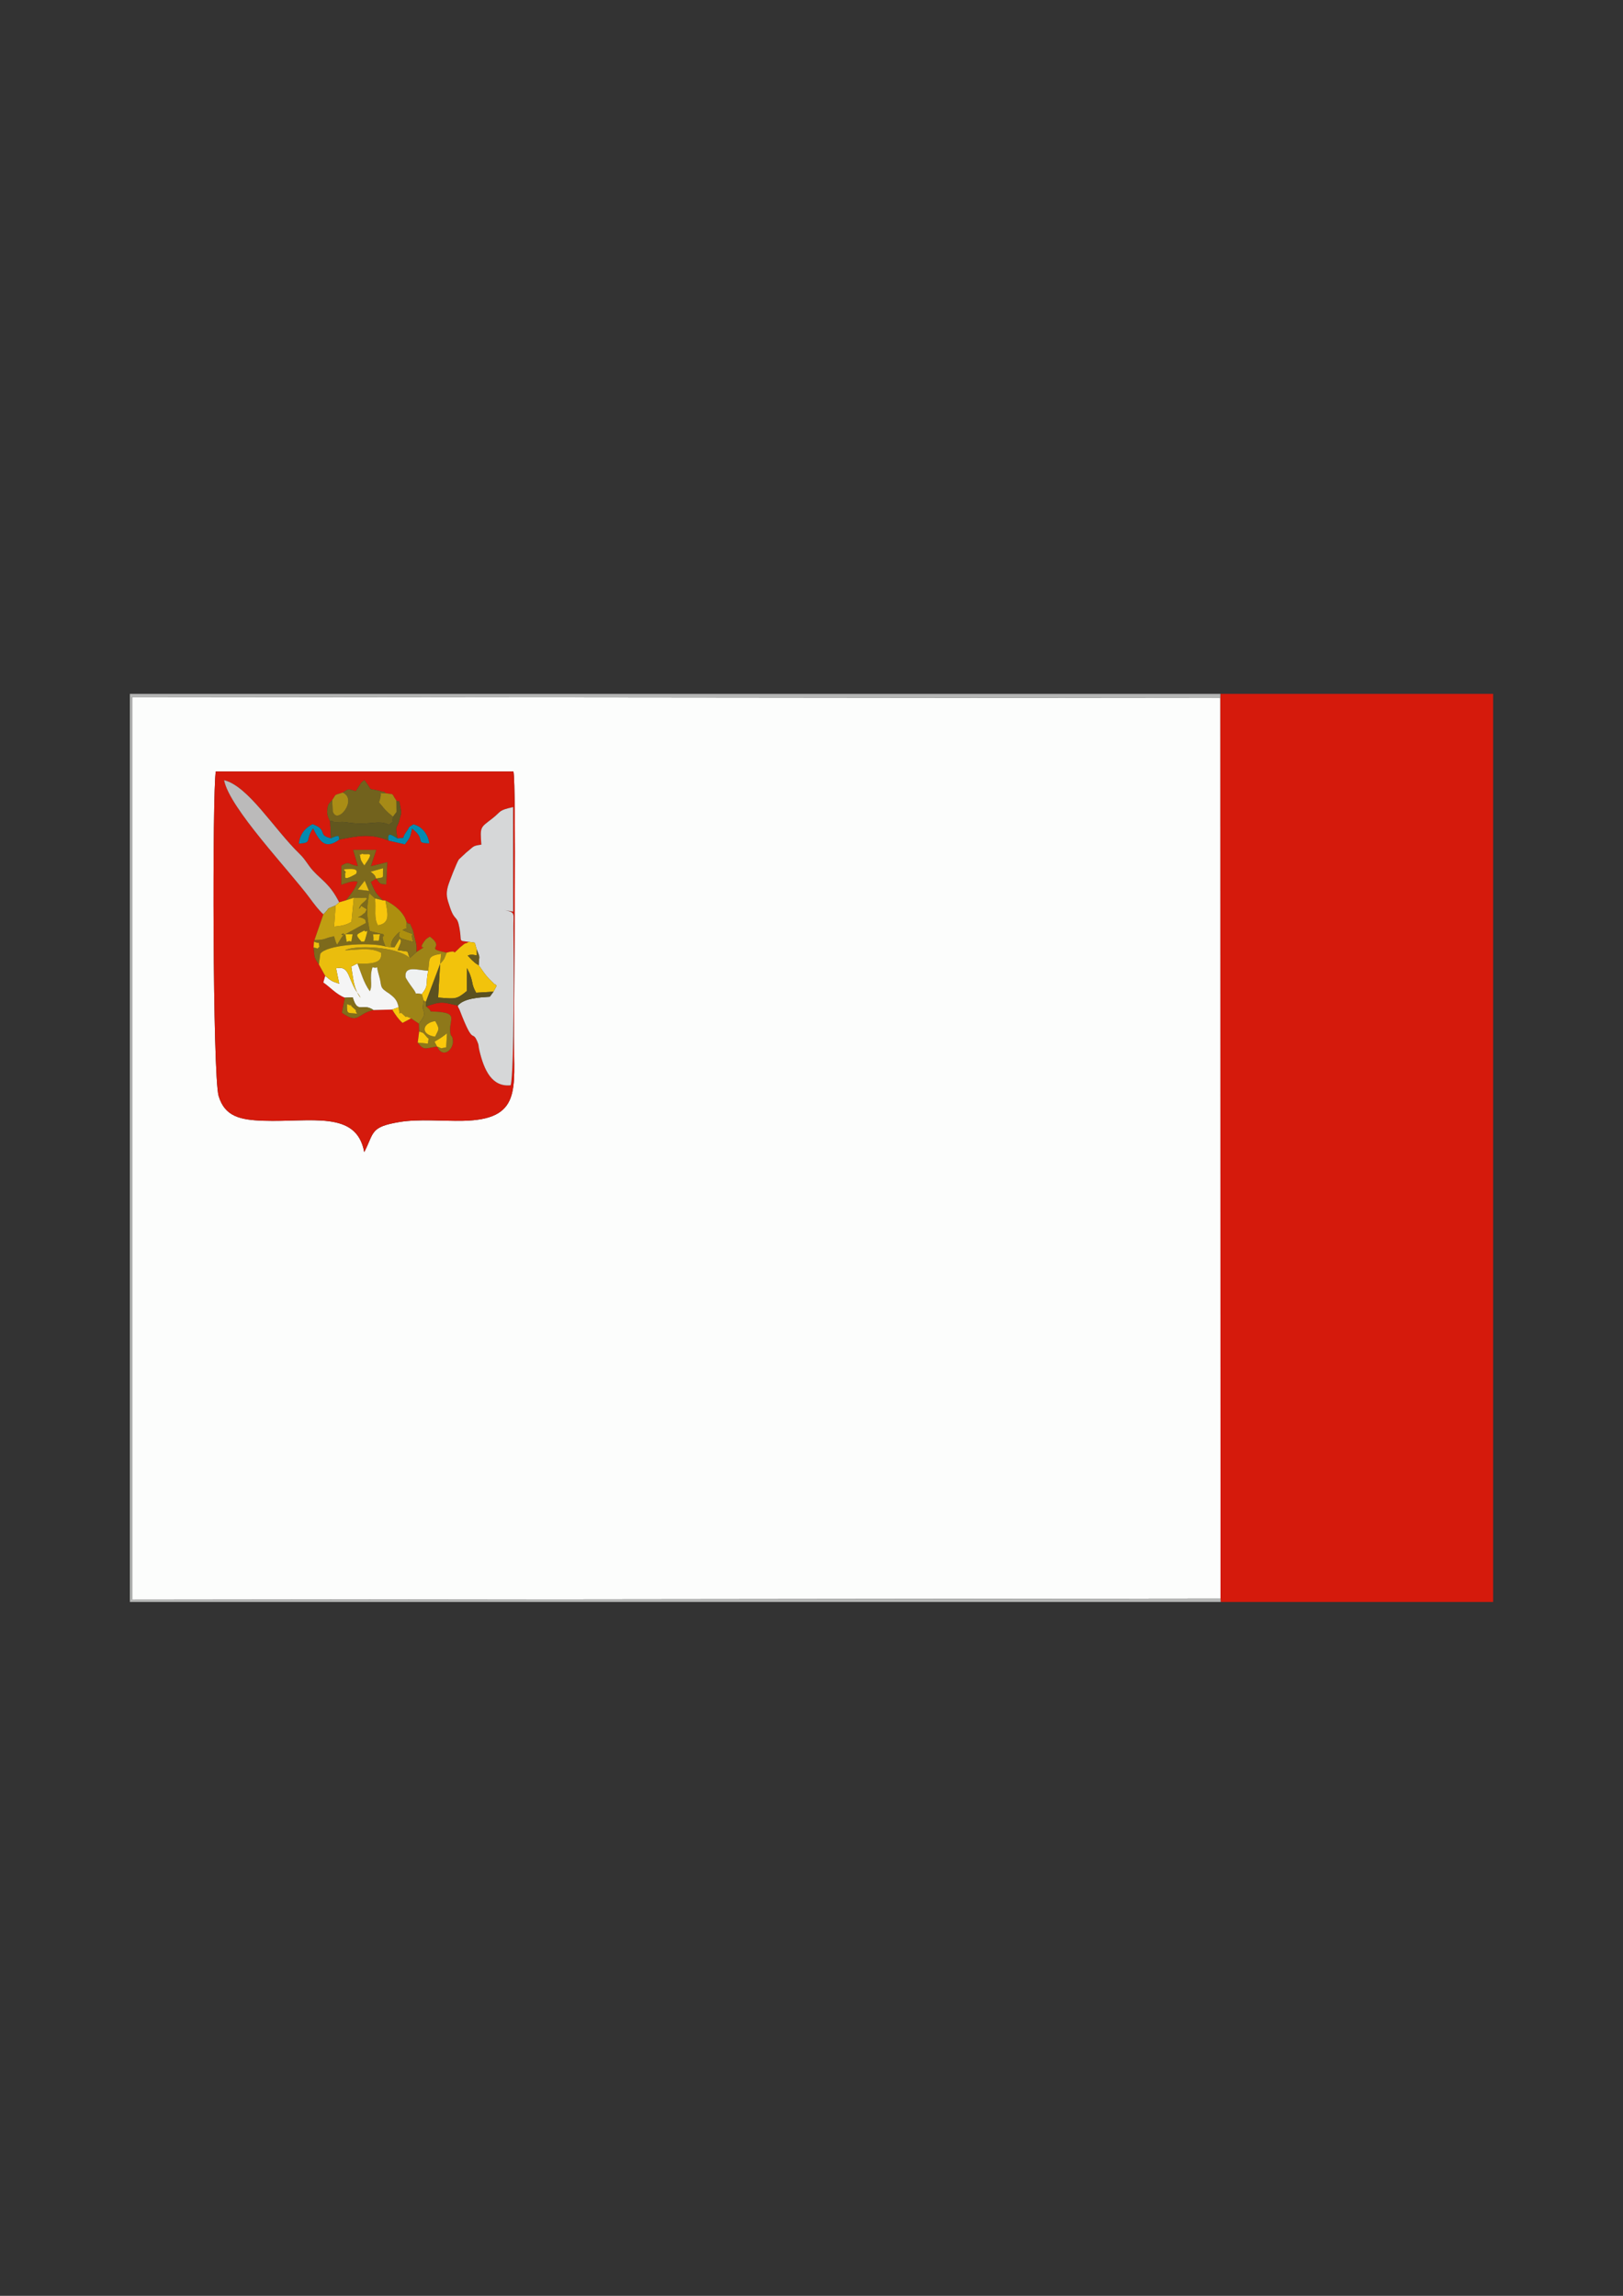
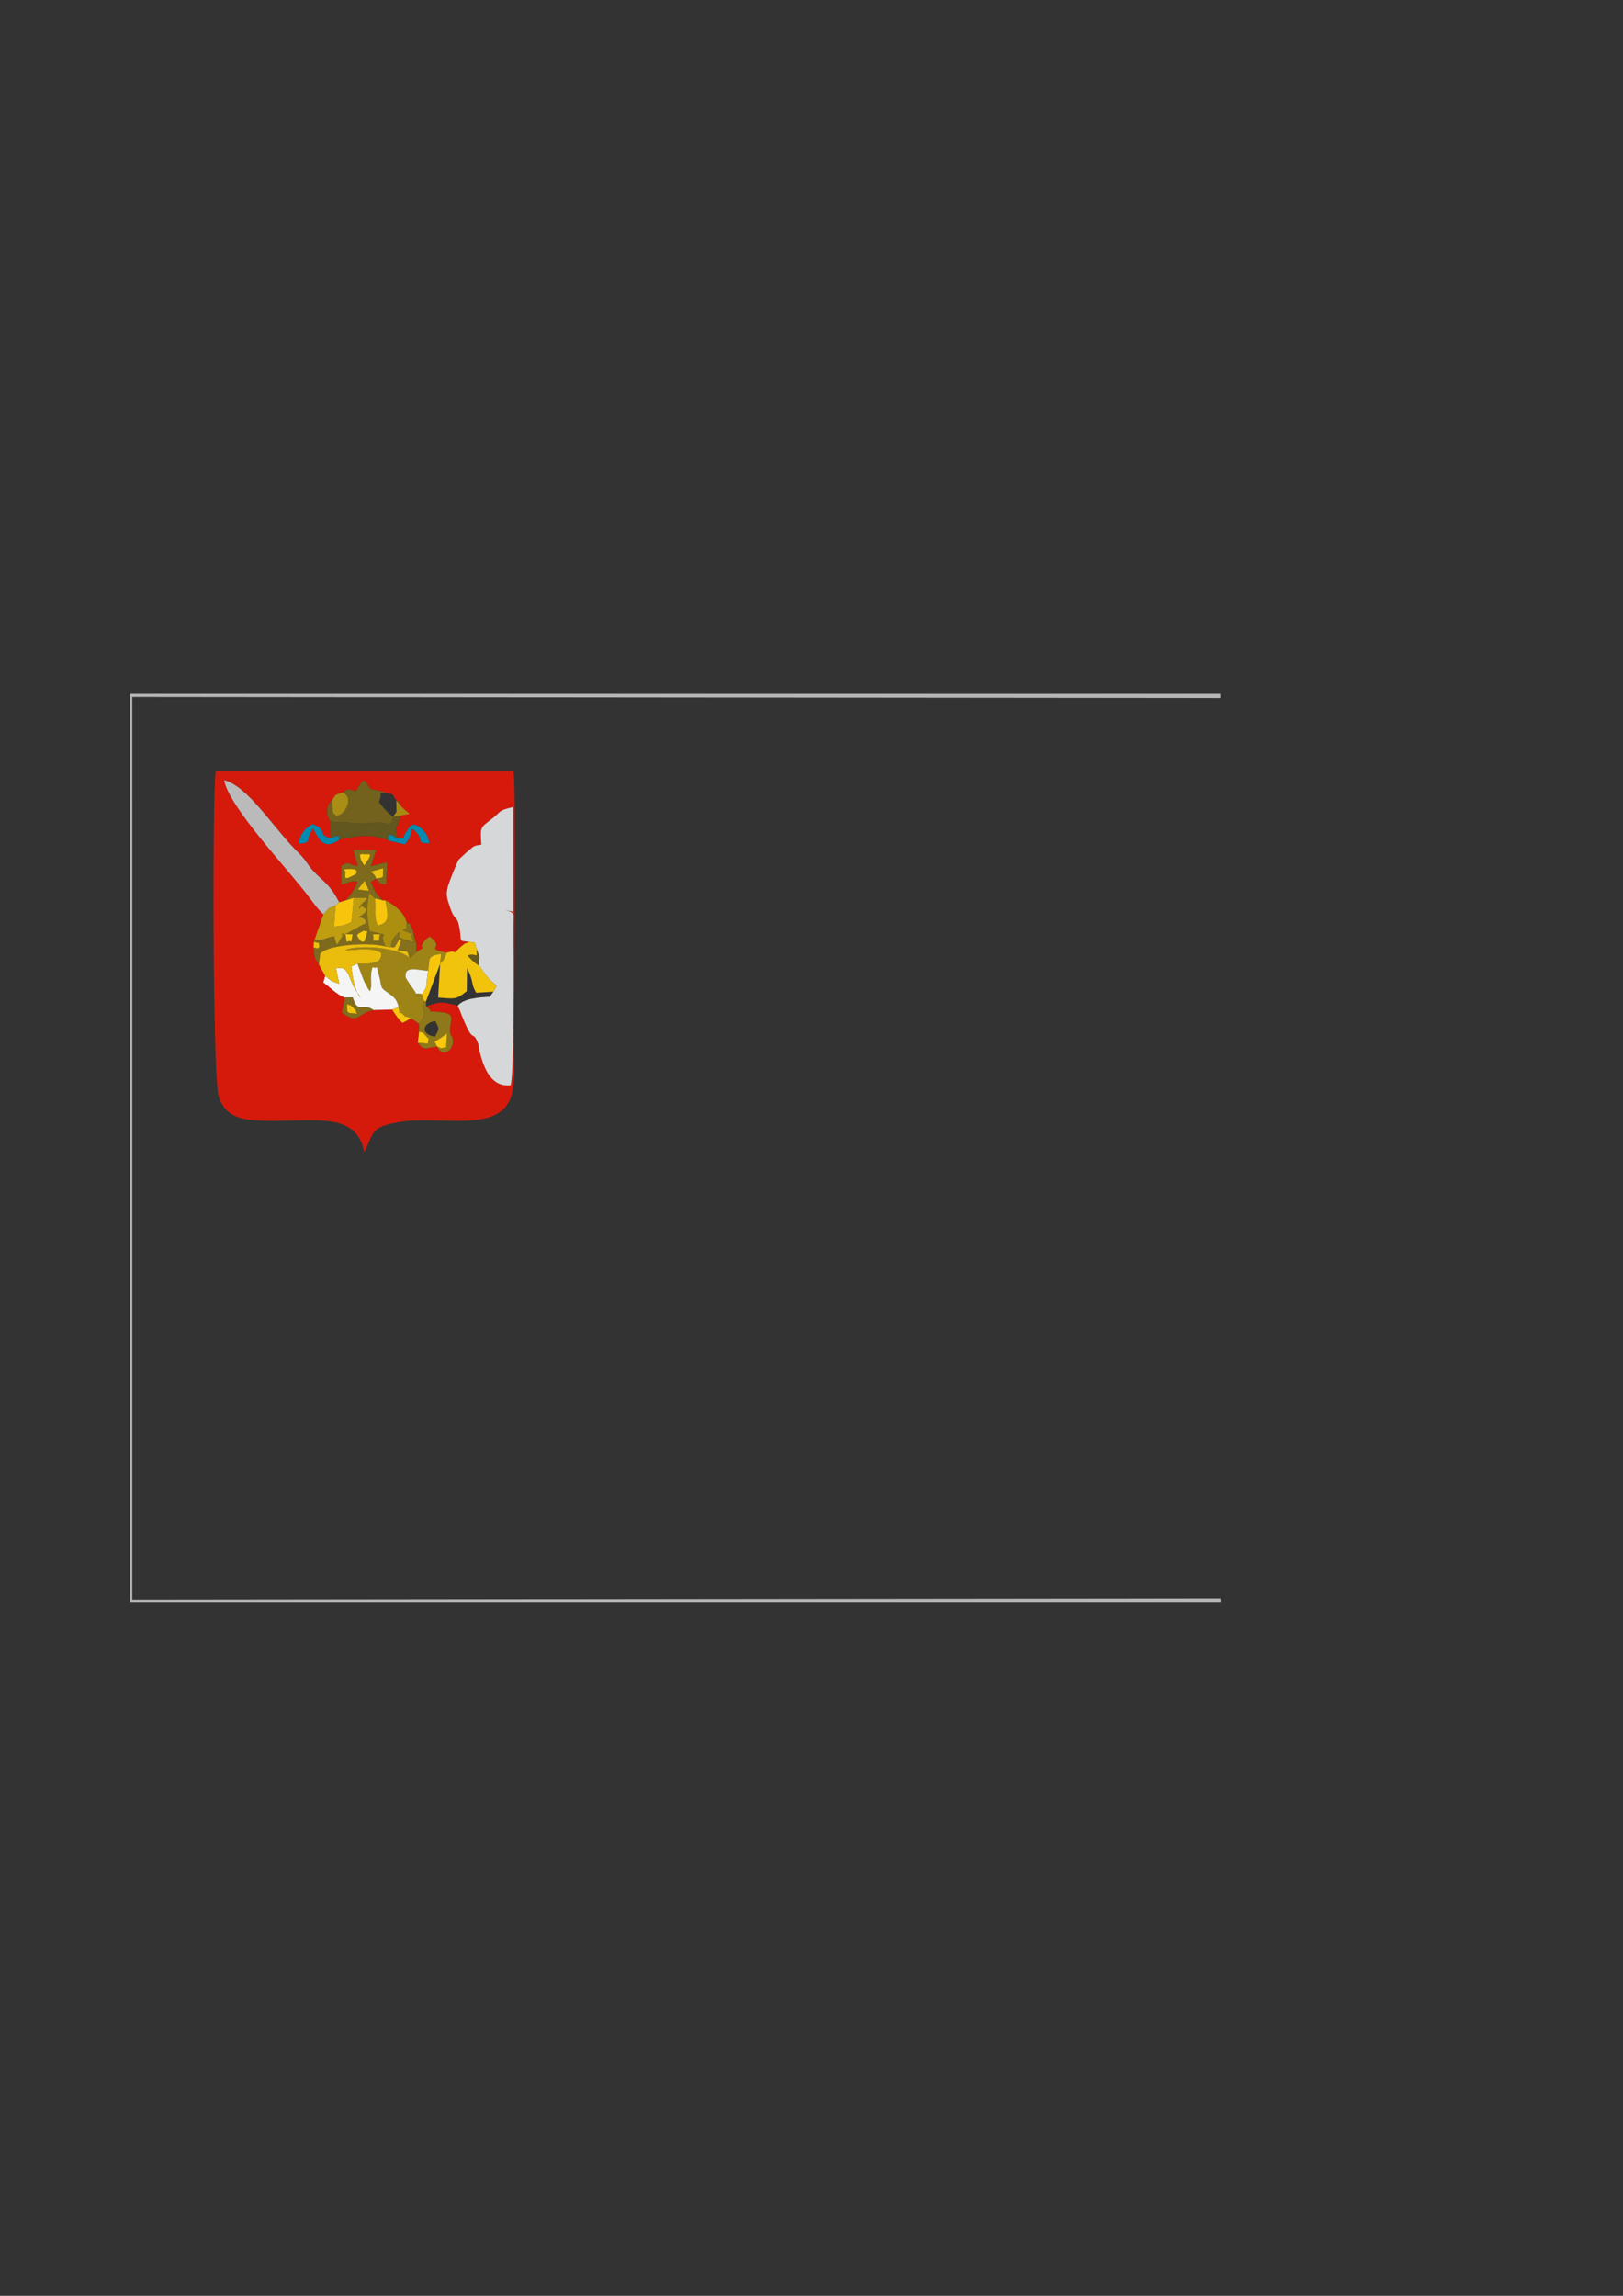
<svg xmlns="http://www.w3.org/2000/svg" xml:space="preserve" width="210mm" height="297mm" style="shape-rendering:geometricPrecision; text-rendering:geometricPrecision; image-rendering:optimizeQuality; fill-rule:evenodd; clip-rule:evenodd" viewBox="0 0 210 297">
  <rect x="0" y="0" width="210" height="297" fill="#333333" stroke="none" />
  <defs>
    <style type="text/css">
   
    .fil19 {fill:#038AB0}
    .fil15 {fill:#5B5120}
    .fil12 {fill:#61571F}
    .fil26 {fill:#685A1E}
    .fil9 {fill:#72621D}
    .fil6 {fill:#7D6A1C}
    .fil22 {fill:#816D1B}
    .fil18 {fill:#85701B}
    .fil14 {fill:#8E781A}
    .fil5 {fill:#9E8417}
    .fil21 {fill:#A68A16}
    .fil20 {fill:#AA8D15}
    .fil11 {fill:#AD8F0F}
    .fil3 {fill:#B4B5B4}
    .fil4 {fill:#BBBABA}
    .fil13 {fill:#C09E12}
    .fil1 {fill:#D51A0C}
    .fil2 {fill:#D6D7D8}
    .fil10 {fill:#EABD0D}
    .fil25 {fill:#ECC10D}
    .fil17 {fill:#EFF1F1}
    .fil7 {fill:#F2C30C}
    .fil8 {fill:whitesmoke}
    .fil16 {fill:#F7C60C}
    .fil24 {fill:#F7C90B}
    .fil27 {fill:#F7CC0B}
    .fil23 {fill:#FBC90B}
    .fil0 {fill:#FCFDFC}
   
  </style>
  </defs>
  <g id="Layer_x0020_1">
    <g id="_413373992">
-       <path id="_508869752" class="fil0" d="M47.128 149.046c-0.987,-5.446 -6.864,-3.852 -13.043,-4.058 -3.001,-0.1 -5.002,-0.542 -5.797,-3.203 -0.781,-2.611 -0.82,-39.48 -0.366,-41.981l38.51 -0.001c0.391,1.713 0.066,30.036 0.068,34.411 0.003,6.689 1.032,10.65 -6.651,10.784 -2.581,0.045 -5.723,-0.254 -8.165,0.155 -3.836,0.643 -3.242,1.353 -4.555,3.895zm110.795 57.749l-0.023 -116.492 -140.79 -0.139 0.003 0.303 0.003 116.487 0.395 -0.003 140.412 -0.156z" />
-       <polygon id="_508871912" class="fil1" points="157.923,206.795 157.949,207.238 193.194,207.238 193.194,89.763 157.903,89.763 157.9,90.304 " />
      <path id="_417731808" class="fil1" d="M42.983 103.489c0.602,-0.851 0.114,-0.546 1.367,-0.962 0.773,-0.479 0.561,-0.515 1.681,-0.17l0.261 -0.411c0.535,-0.762 0.211,-0.536 0.852,-1.033 0.072,0.06 0.136,0.175 0.172,0.222 1.041,1.378 0.096,0.734 1.839,1.19 0.966,0.253 0.171,-0.185 0.758,0.292 1.244,0.22 0.617,-0.122 1.374,0.939 0.427,0.448 0.239,-0.659 0.554,1.046 0.145,0.786 0.049,0.572 -0.114,1.286 -0.331,1.459 -0.702,0.674 -0.279,2.579 1.283,-0.21 0.32,0.273 1.151,-0.888 0.601,-0.84 0.023,-0.37 0.896,-0.932 1.166,0.298 1.901,1.328 2.049,2.451 -2.026,-0.052 -0.279,-0.433 -2.219,-1.906 -0.291,1.218 -0.242,1.117 -0.935,2.041l-2.117 -0.494c-2.361,-0.981 -4.062,-0.572 -6.362,-0.132 -1.819,1.327 -2.506,0.323 -3.402,-1.446 -1.113,1.609 -0.002,1.832 -1.841,1.984 0.148,-1.194 0.755,-2.001 1.777,-2.522 2.064,0.759 0.543,1.413 2.378,1.824l-0.11 -2.21c-0.06,-0.101 -0.403,-0.671 -0.369,-1.286 0.054,-0.992 0.207,-0.941 0.643,-1.46zm0.903 13.233l0.872 -0.248c0.618,-0.795 1.169,-1.397 1.519,-2.414 -0.675,-0.174 -1.14,0.089 -2.115,0.395l0.012 -2.467c1.088,-0.653 0.884,-0.113 2.134,0.051l-0.619 -2.097 2.998 0.002 -0.7 2.119 2.124 -0.524 -0.144 2.884c-0.693,-0.145 -0.68,0.138 -1.284,-0.766l-0.703 0.439c0.653,1.487 0.525,1.307 1.552,2.378l0.332 0.012c1.152,0.554 2.404,1.521 2.746,2.812 0.786,0.712 0.043,-0.642 0.773,0.945 0.092,0.2 0.132,0.535 0.201,0.821 0.265,1.101 0.324,0.938 0.3,2.106 2.138,-1.391 -0.335,0.282 1.225,-1.663l0.5 -0.344c2.143,1.578 -0.913,1.443 2.186,2.084 1.721,-0.515 0.408,0.544 1.551,-0.509 0.029,-0.027 0.098,-0.109 0.133,-0.138 1.059,-0.906 0.519,-0.319 1.179,-0.761 -1.417,-0.185 -0.872,0.09 -1.195,-1.734 -0.324,-1.827 -0.583,-0.809 -1.224,-2.688 -0.412,-1.207 -0.567,-1.691 -0.282,-2.749 0.142,-0.526 1.173,-3.169 1.424,-3.494l0.914 -0.855c0.057,-0.048 0.137,-0.115 0.195,-0.161 0.87,-0.701 0.659,-0.721 1.794,-0.891 -0.167,-2.335 -0.141,-2.179 1.358,-3.334 1.304,-1.005 0.747,-1.072 2.752,-1.526l0.011 13.527 -1.099 -0.192c1.463,0.311 1.104,0.38 1.128,2.325 0.034,2.738 0.132,18.746 -0.36,20.331 -2.435,0.245 -3.442,-1.968 -4.041,-4.493 -0.181,-0.762 -0.022,-0.585 -0.273,-1.167 -0.706,-1.636 -0.437,0.744 -2.261,-4.018 -0.297,-0.776 -0.028,0.176 -0.267,-0.624 -1.978,-0.488 -2.208,-0.589 -4.091,0.111 1.114,0.809 -0.104,0.582 1.388,0.678 2.665,0.172 1.69,0.912 1.706,2.351 0.012,1.091 0.281,0.461 0.365,1.385 0.105,1.159 -1.318,2.387 -2.046,0.767 -1.446,0.181 -1.686,0.593 -2.504,-0.503l0.186 -1.436 -0.035 -1.021 -1.011 -0.686 -1.106 0.585c-0.518,-0.454 -0.943,-1.065 -1.342,-1.725l-2.417 0.063c-2.149,0.456 -1.884,1.901 -4.088,0.344l0.394 -1.945c-1.085,-0.4 -1.89,-1.348 -2.793,-1.968l0.244 -0.846 -0.824 -1.486c-0.729,-1.046 -0.517,-0.944 -0.683,-2.191l0.051 -0.757 0.059 -0.202 1.156 -3.329c-0.607,-0.564 -1.161,-1.293 -1.74,-2.079 -2.603,-3.538 -10.446,-11.698 -11.101,-15.278 3.151,0.79 6.404,6.278 9.781,9.555 0.778,0.755 1.027,1.391 1.725,2.159 1.157,1.274 2.174,1.703 3.382,4.08zm3.242 32.324c1.314,-2.542 0.719,-3.252 4.555,-3.895 2.442,-0.409 5.584,-0.11 8.165,-0.155 7.683,-0.134 6.654,-4.095 6.651,-10.784 -0.002,-4.375 0.323,-32.698 -0.068,-34.411l-38.51 0.001c-0.454,2.501 -0.414,39.37 0.366,41.981 0.796,2.661 2.796,3.103 5.797,3.203 6.18,0.206 12.056,-1.388 13.043,4.058z" />
      <path id="_508871480" class="fil2" d="M60.658 121.838c1.046,0.211 0.651,-0.163 1.023,0.974 0.496,1.312 0.309,0.629 0.262,2.068 0.328,0.409 0.532,0.799 0.959,1.317 0.301,0.365 0.454,0.512 0.702,0.754 0.053,0.051 0.159,0.145 0.203,0.187 0.045,0.043 0.178,0.25 0.211,0.187 0.034,-0.064 0.144,0.124 0.243,0.196l-0.409 0.773 -0.48 0.652c-1.344,0.089 -3.322,0.178 -4.141,1.151 0.239,0.8 -0.03,-0.153 0.267,0.624 1.824,4.762 1.554,2.382 2.261,4.018 0.251,0.582 0.092,0.405 0.273,1.167 0.599,2.525 1.607,4.739 4.041,4.493 0.492,-1.584 0.394,-17.592 0.36,-20.331 -0.024,-1.946 0.335,-2.014 -1.128,-2.325l1.099 0.192 -0.011 -13.527c-2.005,0.454 -1.449,0.521 -2.752,1.526 -1.499,1.155 -1.524,0.999 -1.358,3.334 -1.136,0.17 -0.925,0.19 -1.794,0.891 -0.058,0.046 -0.138,0.114 -0.195,0.161l-0.914 0.855c-0.251,0.325 -1.283,2.968 -1.424,3.494 -0.285,1.057 -0.13,1.542 0.282,2.749 0.642,1.879 0.901,0.861 1.224,2.688 0.323,1.824 -0.222,1.549 1.195,1.734z" />
      <polygon id="_508872176" class="fil3" points="16.806,207.238 157.949,207.238 157.923,206.795 17.511,206.951 17.116,206.955 17.113,90.468 17.11,90.165 157.9,90.304 157.903,89.763 16.806,89.763 " />
      <path id="_508871768" class="fil4" d="M41.839 118.284c1.05,-1.024 0.068,-0.513 1.59,-1.158l0.456 -0.405c-1.208,-2.377 -2.225,-2.806 -3.382,-4.08 -0.697,-0.768 -0.947,-1.404 -1.725,-2.159 -3.377,-3.277 -6.63,-8.766 -9.781,-9.555 0.655,3.579 8.498,11.74 11.101,15.278 0.579,0.786 1.133,1.516 1.74,2.079z" />
      <path id="_508870472" class="fil5" d="M53.884 123.169l-0.854 0.755c-1.901,-1.566 -7.187,-1.648 -8.389,-0.992 1.7,-0.042 3.347,-0.424 4.703,0.344 -0.108,0.385 0.427,1.598 -3.101,1.367 0.524,1.29 0.771,2.391 1.607,3.587 0.426,-0.789 -0.103,-1.743 0.353,-3.109 0.995,0.336 0.296,-0.728 0.861,1.159 0.346,1.156 0.021,1.385 0.893,1.984l0.427 0.288c0.698,0.528 1.008,0.849 1.193,1.749 0.238,1.493 0.005,0.42 0.462,0.832 1.06,0.952 -0.165,-0.021 1.151,0.608l1.011 0.686c1.135,-1.49 0.553,-1.277 0.512,-2.156l0.11 -0.837 -0.24 -0.833c-1.462,-0.325 -0.185,0.517 -1.286,-0.909 -0.139,-0.18 -0.804,-1.123 -0.821,-1.3 -0.158,-1.603 1.745,-0.814 2.926,-0.824 0.247,-1.591 -0.182,-1.84 1.672,-2.188l-0.127 1.311c0.647,-0.711 0.507,-0.62 0.848,-1.446 -3.099,-0.641 -0.043,-0.507 -2.186,-2.084l-0.5 0.344c-1.56,1.945 0.913,0.273 -1.225,1.663z" />
      <path id="_508870328" class="fil6" d="M48.316 121.702c0.085,-1.197 -0.473,-0.7 0.845,-0.855 -0.25,1.175 0.09,0.771 -0.845,0.855zm-1.171 -1.33c0.236,0.49 0.617,-0.661 0.162,0.959 -0.239,0.851 -0.271,0.312 -0.515,0.515 -0.962,-1.068 -0.624,-0.917 0.353,-1.474zm-2.454 0.479l0.932 0.014c-0.295,1.622 0.019,0.573 -0.764,0.995l-0.168 -1.008zm2.503 -6.923l0.548 1.318 -1.441 -0.169 0.893 -1.149zm-1.12 -0.883c-1.978,1.152 -1.237,0.155 -1.448,0 0.458,-0.464 -0.931,-0.606 0.677,-0.634 1.257,-0.022 0.756,0.615 0.771,0.634zm2.609 0.611c-0.188,-0.277 0.063,-0.275 -0.725,-0.894l1.611 -0.444c-0.082,1.45 0.251,1.092 -0.886,1.339zm-1.891 -3.218c0.762,0.289 1.822,-0.556 0.353,1.518 -0.005,-0.007 -0.4,-0.49 -0.478,-0.832 -0.249,-1.088 -0.004,-0.281 0.125,-0.685zm-2.034 6.035l1.02 -0.335 1.41 0.011c0.047,-0.098 0.206,0.044 0.308,0.071 -0.392,0.622 -0.726,0.483 -1.067,1.346 0.578,-0.334 -0.22,-0.684 1.025,0.065 -0.348,0.702 -0.145,0.32 -0.668,0.79l-0.467 0.268c0.058,0.011 0.153,-0.01 0.177,-0.005 0.024,0.005 0.147,0.004 0.176,0.013 0.028,0.009 0.141,0.029 0.17,0.043 0.581,0.281 0.348,0.161 0.519,0.654l-2.67 1.456c-1.333,0.453 0.443,-0.72 -0.491,0.42l-0.583 0.945c-0.071,-0.117 -0.14,-0.282 -0.177,-0.371l-0.224 -0.733c-0.001,-0.02 0.046,-0.004 0.048,0.012 -1.46,0.254 -0.892,0.446 -2.58,0.489l-0.059 0.202c0.933,0.405 0.541,-0.197 0.702,0.671 -0.471,0.387 0.029,0.199 -0.752,0.087 0.165,1.248 -0.046,1.145 0.683,2.191l0.185 -1.371c0.709,-1.123 6.114,-1.571 8.423,-0.961 -0.807,-1.964 0.062,-0.938 -0.268,-1.567l-1.746 -0.411c-0.027,-0.112 -0.055,-0.242 -0.073,-0.339l-0.177 -1.038c-0.165,-1.416 -0.059,-2.153 0.17,-3.539l0.757 0.692 1.003 0.245c-1.027,-1.071 -0.899,-0.891 -1.552,-2.378l0.703 -0.439c0.604,0.903 0.592,0.62 1.284,0.766l0.144 -2.884 -2.124 0.524 0.7 -2.119 -2.998 -0.002 0.619 2.097c-1.249,-0.163 -1.046,-0.704 -2.134,-0.051l-0.012 2.467c0.975,-0.306 1.441,-0.569 2.115,-0.395 -0.35,1.017 -0.901,1.619 -1.519,2.414z" />
      <path id="_508869920" class="fil7" d="M57.795 123.246c-0.341,0.826 -0.202,0.734 -0.848,1.446l-0.257 4.36c2.241,0.167 2.333,0.28 3.704,-0.837l0.035 -2.978c0.289,0.679 0.255,0.418 0.49,1.139 0.29,0.889 0.126,1.036 0.69,2.052l2.244 -0.136 0.409 -0.773c-0.099,-0.072 -0.21,-0.26 -0.243,-0.196 -0.033,0.063 -0.166,-0.144 -0.211,-0.187 -0.044,-0.042 -0.15,-0.135 -0.203,-0.187 -0.247,-0.242 -0.401,-0.389 -0.702,-0.754 -0.427,-0.518 -0.631,-0.908 -0.959,-1.317 -0.537,-0.374 -0.118,0.005 -0.878,-0.675l-0.547 -0.575c0.273,-0.098 0.107,-0.093 0.602,-0.119 0.061,-0.003 0.468,0.073 0.583,0.096l-0.021 -0.794c-0.373,-1.137 0.022,-0.763 -1.023,-0.974 -0.661,0.442 -0.121,-0.146 -1.179,0.761 -0.035,0.03 -0.103,0.111 -0.133,0.138 -1.143,1.053 0.17,-0.006 -1.551,0.509z" />
      <path id="_508870136" class="fil8" d="M42.081 126.25l-0.244 0.846c0.903,0.62 1.708,1.568 2.793,1.968l1.01 -0.034c0.66,2.24 1.252,0.635 2.684,1.635l2.417 -0.063 0.834 -0.3c-0.184,-0.9 -0.495,-1.221 -1.193,-1.749l-0.427 -0.288c-0.872,-0.599 -0.546,-0.828 -0.893,-1.984 -0.565,-1.887 0.135,-0.824 -0.861,-1.159 -0.456,1.366 0.073,2.32 -0.353,3.109 -0.836,-1.197 -1.082,-2.297 -1.607,-3.587l-0.794 0.397c0.287,1.706 0.31,2.872 1.21,4.051 -0.187,-0.419 -0.406,-0.611 -0.669,-1.057 -1.005,-1.709 -0.844,-3.126 -2.502,-2.772l0.406 1.998c-1.1,-0.35 -1.068,-0.42 -1.812,-1.01z" />
      <path id="_508870400" class="fil9" d="M44.351 102.527c1.97,0.916 -0.736,4.284 -1.297,2.434l-0.071 -1.472c-0.435,0.519 -0.589,0.469 -0.643,1.46 -0.034,0.615 0.309,1.185 0.369,1.286 0.107,0.006 0.267,-0.101 0.321,0.008 0.115,0.232 1.117,0.028 1.62,0.113 3.23,0.542 4.201,-0.384 5.669,0.338 0.899,-0.751 0.313,0.161 0.52,-1.038 -0.36,-0.302 -0.703,-0.582 -1.014,-0.918 -0.267,-0.288 -0.218,-0.267 -0.458,-0.549l-0.236 -0.276c-0.015,-0.017 -0.069,-0.076 -0.102,-0.116 0.602,-1.661 -0.322,-1.092 0.882,-1.179 -0.586,-0.477 0.209,-0.039 -0.758,-0.292 -1.743,-0.457 -0.798,0.188 -1.839,-1.19 -0.036,-0.047 -0.1,-0.162 -0.172,-0.222 -0.641,0.497 -0.317,0.271 -0.852,1.033l-0.261 0.411c-1.12,-0.345 -0.908,-0.309 -1.681,0.17z" />
      <path id="_508876256" class="fil10" d="M49.866 122.431c-2.309,-0.61 -7.714,-0.162 -8.423,0.961l-0.185 1.371 0.824 1.486c0.745,0.59 0.713,0.66 1.812,1.01l-0.406 -1.998c1.659,-0.354 1.498,1.064 2.502,2.772 0.263,0.446 0.482,0.638 0.669,1.057 -0.9,-1.179 -0.922,-2.346 -1.21,-4.051l0.794 -0.397c3.528,0.231 2.994,-0.982 3.101,-1.367 -1.356,-0.768 -3.003,-0.386 -4.703,-0.344 1.202,-0.656 6.488,-0.574 8.389,0.992 -0.514,-1.05 0.238,-0.733 -1.574,-1.006 0.652,-1.471 0.423,-1.093 0.274,-1.527l-0.705 1.171 -1.16 -0.132z" />
      <path id="_508873112" class="fil11" d="M49.866 122.431c1.723,0.315 -0.316,-0.034 1.863,-1.905 -0.019,0.056 -0.217,0.495 -0.054,0.66 0.044,0.044 0.112,0.132 0.178,0.177 0.16,0.109 1.547,0.475 1.64,0.5 -0.675,-1.725 0.898,-0.516 -1.409,-1.544 0.811,-0.464 0.37,0.234 0.526,-1.022 -0.342,-1.29 -1.594,-2.258 -2.746,-2.812 0.288,1.63 0.704,2.938 -0.955,3.22 -0.572,-0.938 -0.231,-2.064 -0.38,-3.477l-0.757 -0.692c-0.229,1.386 -0.335,2.123 -0.17,3.539l0.177 1.038c0.018,0.096 0.046,0.226 0.073,0.339l1.746 0.411c0.33,0.63 -0.539,-0.397 0.268,1.567z" />
      <path id="_508872608" class="fil12" d="M50.84 105.656c-0.207,1.199 0.379,0.287 -0.52,1.038 -1.469,-0.722 -2.44,0.204 -5.669,-0.338 -0.503,-0.084 -1.505,0.119 -1.62,-0.113 -0.054,-0.108 -0.214,-0.002 -0.321,-0.008l0.11 2.21c1.339,-0.597 0.907,-0.17 1.089,0.161 2.301,-0.44 4.001,-0.849 6.362,0.132 -0.198,-1.288 0.5,-0.613 1.177,-0.272 -0.423,-1.905 -0.052,-1.12 0.279,-2.579 0.162,-0.714 0.259,-0.5 0.114,-1.286 -0.315,-1.704 -0.127,-0.598 -0.554,-1.046l0.022 1.475 -0.469 0.626z" />
      <path id="_508871504" class="fil13" d="M45.778 116.139l-0.301 3.119c-0.791,0.481 -1.461,0.53 -2.248,0.619l0.201 -2.75c-1.522,0.644 -0.54,0.134 -1.59,1.158l-1.156 3.329c1.689,-0.044 1.12,-0.236 2.58,-0.489 -0.002,-0.016 -0.049,-0.033 -0.048,-0.012l0.224 0.733c0.036,0.089 0.105,0.254 0.177,0.371l0.583 -0.945c0.934,-1.14 -0.842,0.033 0.491,-0.42l2.67 -1.456c-0.171,-0.493 0.062,-0.373 -0.519,-0.654 -0.029,-0.014 -0.141,-0.033 -0.17,-0.043 -0.029,-0.009 -0.152,-0.008 -0.176,-0.013 -0.024,-0.005 -0.119,0.016 -0.177,0.005l0.467 -0.268c0.523,-0.47 0.32,-0.088 0.668,-0.79 -1.245,-0.749 -0.446,-0.398 -1.025,-0.065 0.341,-0.863 0.675,-0.724 1.067,-1.346 -0.102,-0.027 -0.261,-0.169 -0.308,-0.071l-1.41 -0.011z" />
      <path id="_508875224" class="fil14" d="M56.553 135.387l-0.329 -0.634c0.863,-0.498 0.809,-0.47 1.611,-1.072l-0.104 1.821c-1.078,0.125 -0.231,0.219 -1.178,-0.115zm-0.236 -3.292c0.642,1.132 0.433,1.025 -0.017,2.018 -1.934,-0.26 -1.692,-1.774 0.017,-2.018zm-2.116 0.332l0.035 1.021c0.445,0.174 0.443,0.023 0.874,0.573 0.482,0.616 0.348,-0.026 0.267,0.991l-1.327 -0.128c0.818,1.096 1.058,0.683 2.504,0.503 0.729,1.62 2.152,0.392 2.046,-0.767 -0.084,-0.924 -0.353,-0.294 -0.365,-1.385 -0.016,-1.439 0.959,-2.179 -1.706,-2.351 -1.492,-0.097 -0.275,0.131 -1.388,-0.678l-0.041 -0.613 -0.276 -0.159 -0.11 0.837c0.041,0.879 0.623,0.666 -0.512,2.156z" />
-       <path id="_508874984" class="fil15" d="M55.099 129.594l0.041 0.613c1.883,-0.7 2.114,-0.599 4.091,-0.111 0.819,-0.973 2.797,-1.062 4.141,-1.151l0.48 -0.652 -2.244 0.136c-0.564,-1.015 -0.4,-1.163 -0.69,-2.052 -0.235,-0.721 -0.201,-0.46 -0.49,-1.139l-0.035 2.978c-1.372,1.116 -1.464,1.004 -3.704,0.837l0.257 -4.36 -1.848 4.902z" />
      <path id="_508875944" class="fil16" d="M43.886 116.722l-0.456 0.405 -0.201 2.75c0.786,-0.089 1.457,-0.138 2.248,-0.619l0.301 -3.119 -1.02 0.335 -0.872 0.248z" />
      <path id="_508876736" class="fil17" d="M54.583 128.602c0.955,-1.228 0.436,-1.177 0.819,-3.033 -1.181,0.011 -3.084,-0.779 -2.926,0.824 0.017,0.177 0.682,1.121 0.821,1.3 1.101,1.426 -0.176,0.583 1.286,0.909z" />
      <path id="_508876784" class="fil16" d="M55.402 125.568c-0.383,1.856 0.136,1.805 -0.819,3.033l0.24 0.833 0.276 0.159 1.848 -4.902 0.127 -1.311c-1.855,0.347 -1.425,0.597 -1.672,2.188z" />
      <path id="_508876952" class="fil18" d="M49.866 122.431l1.16 0.132 0.705 -1.171c0.149,0.434 0.378,0.056 -0.274,1.527 1.812,0.273 1.06,-0.044 1.574,1.006l0.854 -0.755c0.023,-1.167 -0.035,-1.005 -0.3,-2.106 -0.069,-0.286 -0.109,-0.621 -0.201,-0.821 -0.73,-1.587 0.013,-0.233 -0.773,-0.945 -0.156,1.256 0.285,0.558 -0.526,1.022 2.308,1.028 0.734,-0.181 1.409,1.544 -0.092,-0.025 -1.48,-0.391 -1.64,-0.5 -0.066,-0.045 -0.134,-0.133 -0.178,-0.177 -0.164,-0.165 0.035,-0.604 0.054,-0.66 -2.179,1.871 -0.14,2.22 -1.863,1.905z" />
      <path id="_508877288" class="fil19" d="M43.909 108.606c-0.182,-0.33 0.25,-0.758 -1.089,-0.161 -1.835,-0.411 -0.314,-1.065 -2.378,-1.824 -1.022,0.521 -1.629,1.329 -1.777,2.522 1.839,-0.152 0.728,-0.375 1.841,-1.984 0.896,1.769 1.583,2.773 3.402,1.446z" />
      <path id="_508875920" class="fil19" d="M51.448 108.466c-0.677,-0.341 -1.375,-1.016 -1.177,0.272l2.117 0.494c0.694,-0.924 0.645,-0.823 0.935,-2.041 1.94,1.473 0.194,1.854 2.219,1.906 -0.147,-1.124 -0.882,-2.153 -2.049,-2.451 -0.873,0.562 -0.295,0.092 -0.896,0.932 -0.831,1.161 0.132,0.678 -1.151,0.888z" />
      <path id="_508874336" class="fil20" d="M42.983 103.489l0.071 1.472c0.561,1.85 3.266,-1.518 1.297,-2.434 -1.254,0.416 -0.765,0.112 -1.367,0.962z" />
-       <path id="_508875152" class="fil21" d="M50.84 105.656l0.469 -0.626 -0.022 -1.475c-0.757,-1.06 -0.13,-0.719 -1.374,-0.939 -1.204,0.087 -0.28,-0.482 -0.882,1.179 0.032,0.04 0.087,0.099 0.102,0.116l0.236 0.276c0.239,0.282 0.191,0.261 0.458,0.549 0.311,0.337 0.654,0.617 1.014,0.918z" />
+       <path id="_508875152" class="fil21" d="M50.84 105.656l0.469 -0.626 -0.022 -1.475l0.236 0.276c0.239,0.282 0.191,0.261 0.458,0.549 0.311,0.337 0.654,0.617 1.014,0.918z" />
      <path id="_508873976" class="fil22" d="M45.656 130.337c0.874,0.777 0.039,0.014 0.553,0.801 -1.251,-0.153 -1.333,0.152 -1.305,-1.246 1.353,0.602 -0.241,-0.438 0.752,0.445zm2.669 0.327c-1.432,-1 -2.024,0.606 -2.684,-1.635l-1.01 0.034 -0.394 1.945c2.204,1.557 1.939,0.111 4.088,-0.344z" />
      <path id="_508873064" class="fil16" d="M49.864 116.486l-0.332 -0.012 -1.003 -0.245c0.15,1.413 -0.192,2.539 0.38,3.477 1.659,-0.282 1.244,-1.589 0.955,-3.22z" />
-       <path id="_508877192" class="fil23" d="M56.3 134.113c0.45,-0.993 0.659,-0.885 0.017,-2.018 -1.709,0.243 -1.951,1.758 -0.017,2.018z" />
      <path id="_508874408" class="fil23" d="M56.553 135.387c0.947,0.335 0.1,0.241 1.178,0.115l0.104 -1.821c-0.802,0.603 -0.748,0.574 -1.611,1.072l0.329 0.634z" />
      <path id="_508875488" class="fil16" d="M53.19 131.741c-1.317,-0.629 -0.092,0.344 -1.151,-0.608 -0.458,-0.411 -0.224,0.661 -0.462,-0.832l-0.834 0.3c0.398,0.659 0.824,1.271 1.342,1.725l1.106 -0.585z" />
      <path id="_508877504" class="fil24" d="M54.049 134.884l1.327 0.128c0.081,-1.017 0.215,-0.375 -0.267,-0.991 -0.431,-0.55 -0.428,-0.4 -0.874,-0.573l-0.186 1.436z" />
      <path id="_508874048" class="fil24" d="M44.625 113.046c0.211,0.155 -0.529,1.152 1.448,0 -0.015,-0.02 0.485,-0.657 -0.771,-0.634 -1.607,0.029 -0.219,0.17 -0.677,0.634z" />
      <path id="_508877600" class="fil25" d="M48.682 113.657c1.137,-0.246 0.804,0.112 0.886,-1.339l-1.611 0.444c0.788,0.62 0.537,0.618 0.725,0.894z" />
      <path id="_508876664" class="fil26" d="M61.943 124.879c0.047,-1.438 0.234,-0.756 -0.262,-2.068l0.021 0.794c-0.115,-0.023 -0.522,-0.099 -0.583,-0.096 -0.495,0.026 -0.329,0.021 -0.602,0.119l0.547 0.575c0.761,0.68 0.341,0.301 0.878,0.675z" />
      <path id="_508874672" class="fil16" d="M47.145 111.956c1.469,-2.074 0.409,-1.229 -0.353,-1.518 -0.13,0.405 -0.374,-0.403 -0.125,0.685 0.078,0.343 0.473,0.826 0.478,0.832z" />
      <path id="_508875440" class="fil27" d="M46.792 121.846c0.244,-0.203 0.277,0.336 0.515,-0.515 0.454,-1.62 0.074,-0.469 -0.162,-0.959 -0.976,0.557 -1.315,0.406 -0.353,1.474z" />
      <path id="_508876280" class="fil7" d="M46.209 131.138c-0.514,-0.787 0.321,-0.024 -0.553,-0.801 -0.993,-0.883 0.6,0.157 -0.752,-0.445 -0.028,1.398 0.055,1.093 1.305,1.246z" />
      <polygon id="_508873400" class="fil10" points="46.3,115.077 47.741,115.246 47.193,113.929 " />
      <path id="_413376872" class="fil27" d="M44.691 120.851l0.168 1.008c0.782,-0.422 0.469,0.628 0.764,-0.995l-0.932 -0.014z" />
      <path id="_413376512" class="fil25" d="M48.316 121.702c0.934,-0.083 0.595,0.321 0.845,-0.855 -1.318,0.155 -0.759,-0.342 -0.845,0.855z" />
      <path id="_413373080" class="fil25" d="M40.574 122.573c0.781,0.113 0.281,0.3 0.752,-0.087 -0.16,-0.867 0.231,-0.265 -0.702,-0.671l-0.051 0.757z" />
    </g>
  </g>
</svg>